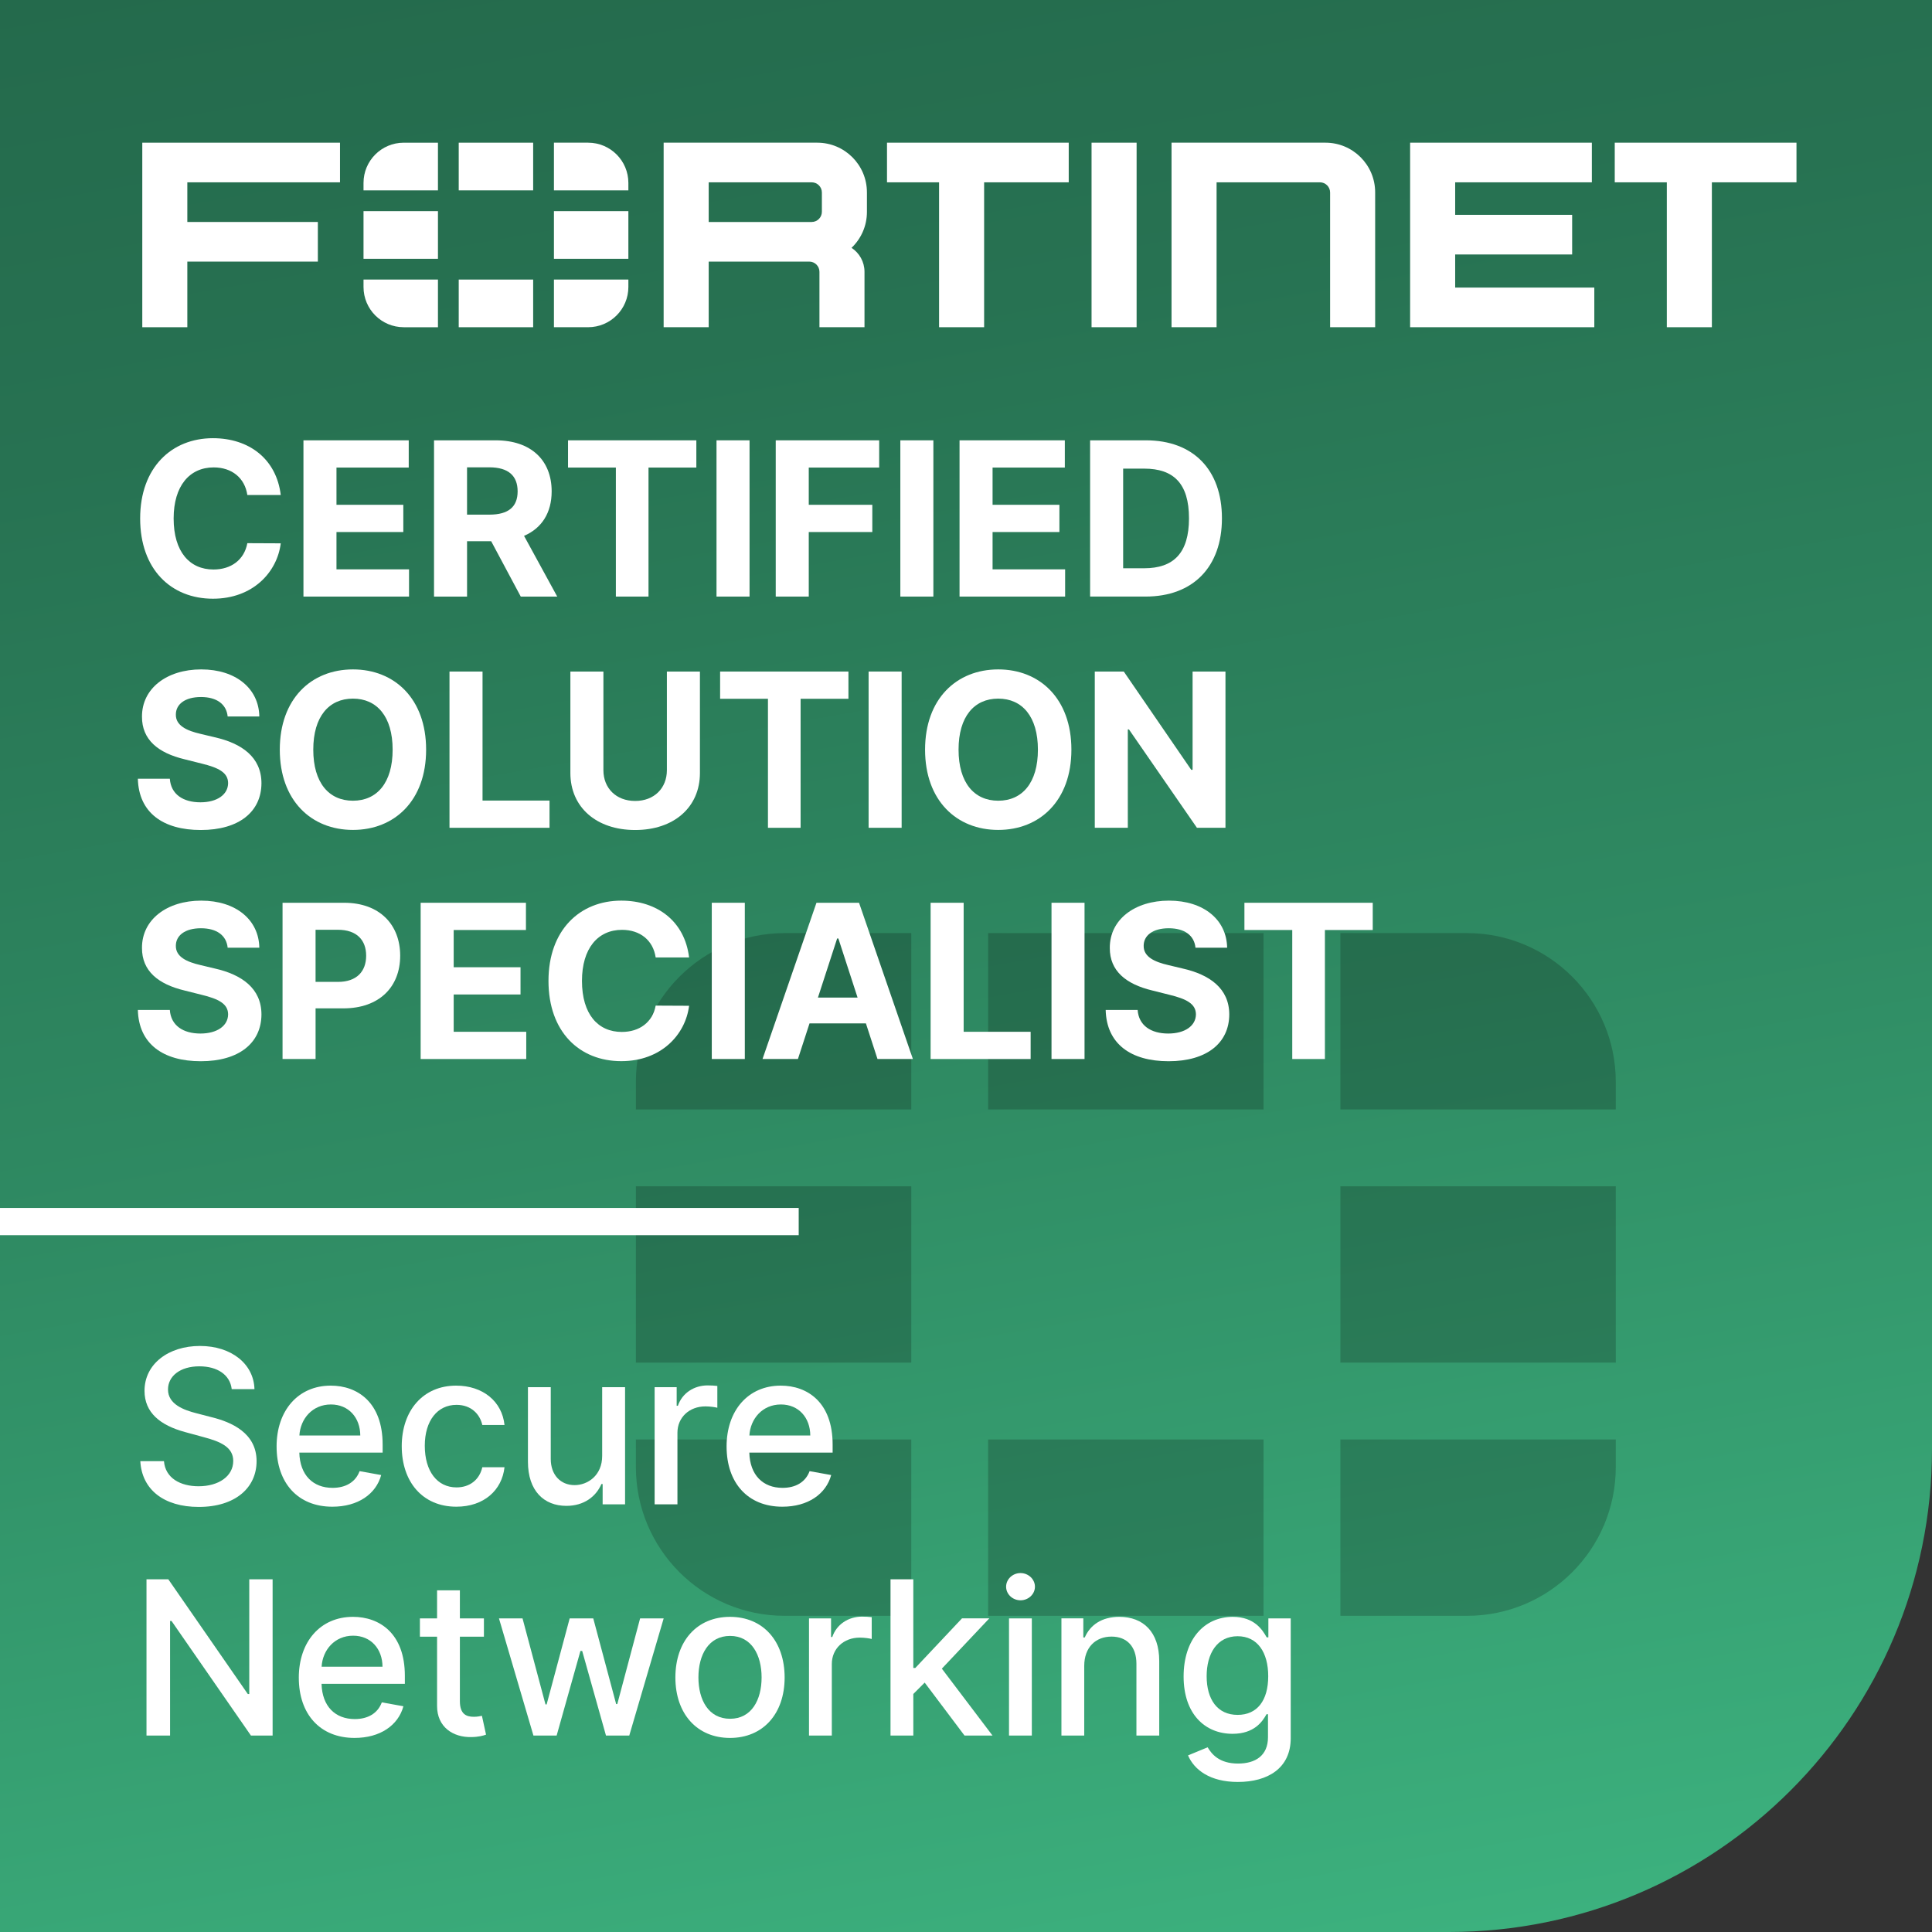
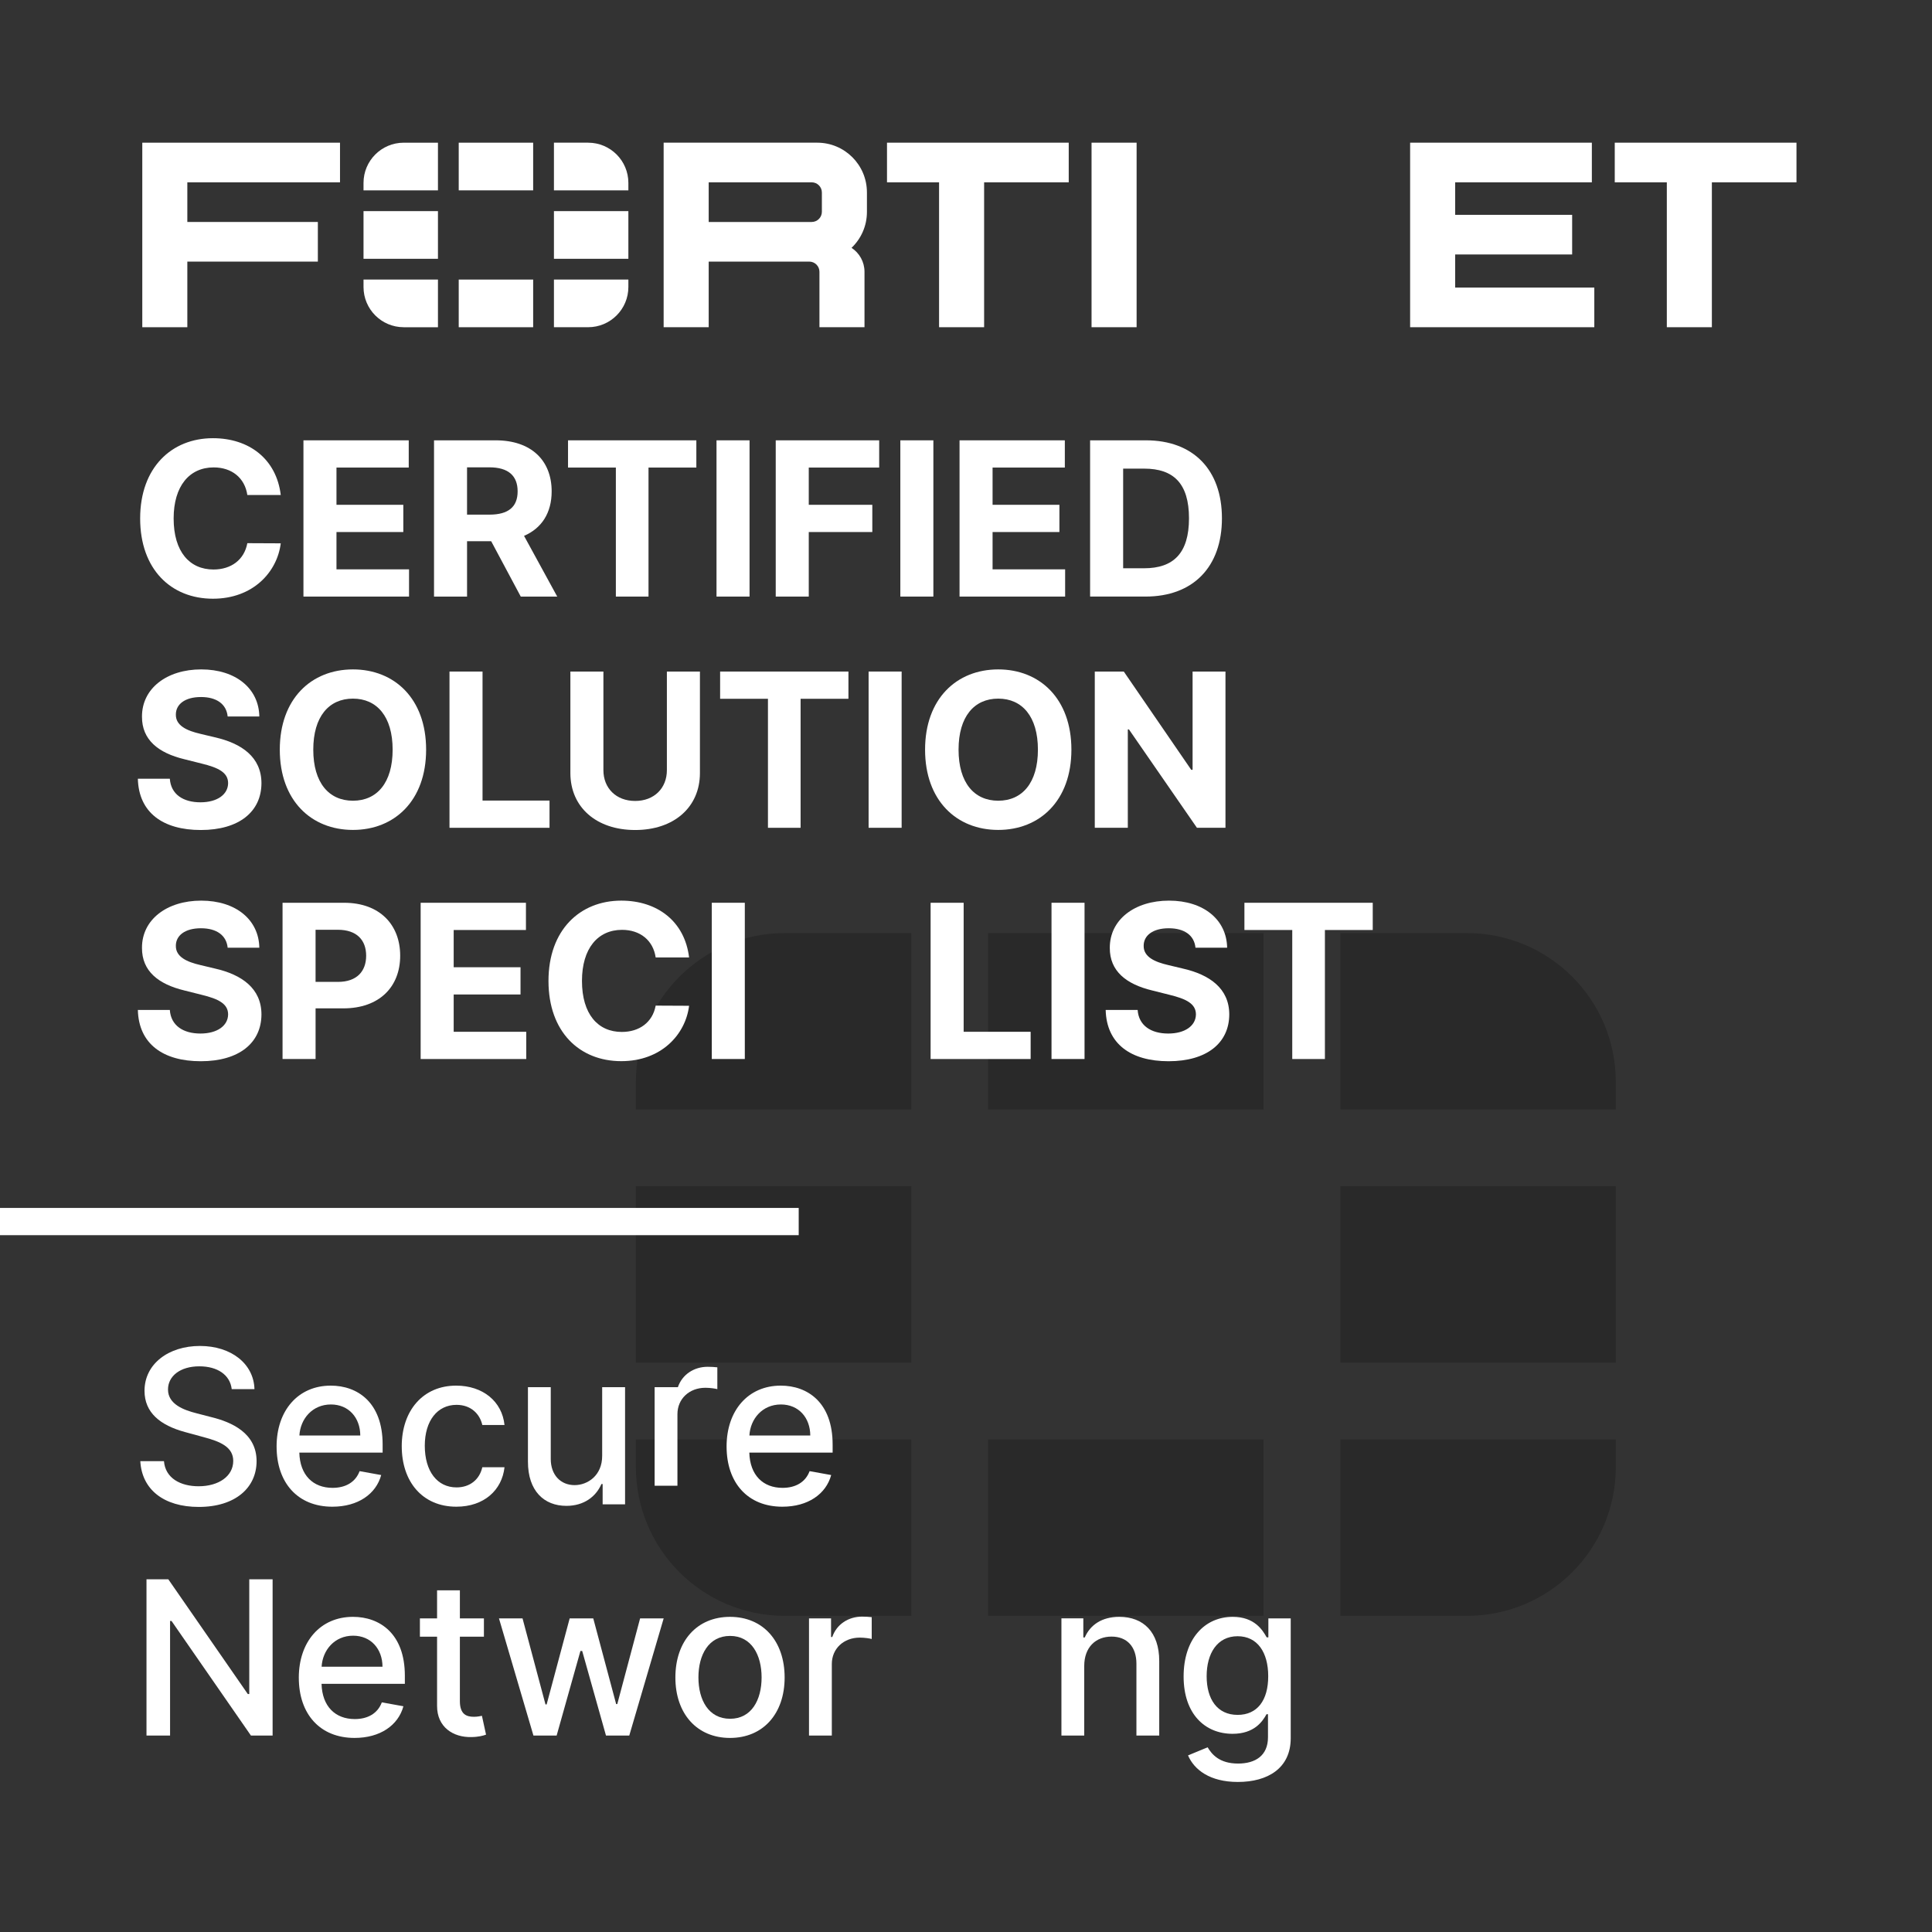
<svg xmlns="http://www.w3.org/2000/svg" width="216" height="216" viewBox="0 0 216 216">
  <rect x="0" y="0" width="216" height="216" fill="#333333" stroke="none" />
  <defs>
    <style>
      .cls-1 {
        fill: none;
      }

      .cls-2 {
        mix-blend-mode: multiply;
        opacity: .2;
      }

      .cls-3 {
        fill: url(#linear-gradient);
      }

      .cls-4 {
        isolation: isolate;
      }

      .cls-5 {
        fill: #fff;
      }
    </style>
    <linearGradient id="linear-gradient" x1="128.241" y1="222.795" x2="86.274" y2="-15.212" gradientUnits="userSpaceOnUse">
      <stop offset="0" stop-color="#3cb17e" />
      <stop offset=".431" stop-color="#2f8b63" />
      <stop offset=".783" stop-color="#277252" />
      <stop offset="1" stop-color="#246a4c" />
    </linearGradient>
  </defs>
  <g class="cls-4">
    <g id="art_outlined" data-name="art outlined">
      <g>
-         <path class="cls-3" d="M0,216V0h216v162c0,29.823-24.177,54-54,54H0Z" />
        <g class="cls-2">
          <rect x="110.475" y="104.322" width="30.789" height="19.714" />
          <rect x="71.093" y="132.629" width="30.789" height="19.714" />
          <rect x="149.858" y="132.629" width="30.789" height="19.714" />
          <rect x="110.475" y="160.937" width="30.789" height="19.714" />
          <path d="M164.012,104.322c9.187,0,16.635,7.448,16.635,16.635v3.079h-30.789v-19.714h14.154Z" />
          <path d="M149.858,180.651v-19.714h30.789v3.079c0,9.187-7.448,16.635-16.635,16.635h-14.154Z" />
          <path d="M71.093,120.957c0-9.187,7.448-16.635,16.635-16.635h14.154v19.714h-30.789v-3.079Z" />
          <path d="M87.728,180.651c-9.187,0-16.635-7.448-16.635-16.635v-3.079h30.789v19.714h-14.154Z" />
        </g>
        <g>
          <path class="cls-5" d="M22.288,152.757c-2.149,0-3.505,1.101-3.505,2.585-.009,1.672,1.808,2.312,3.173,2.661l1.706.443c2.218.546,5.024,1.766,5.024,4.913,0,2.96-2.363,5.118-6.465,5.118-3.916,0-6.363-1.953-6.534-5.118h2.644c.153,1.902,1.842,2.807,3.873,2.807,2.243,0,3.872-1.126,3.872-2.832,0-1.553-1.441-2.167-3.309-2.661l-2.064-.563c-2.806-.759-4.546-2.184-4.546-4.614,0-3.011,2.687-5.016,6.193-5.016,3.548,0,6.022,2.03,6.099,4.828h-2.542c-.188-1.612-1.612-2.551-3.617-2.551Z" />
          <path class="cls-5" d="M30.923,161.722c0-4.026,2.405-6.807,6.056-6.807,2.968,0,5.8,1.851,5.8,6.585v.904h-9.314c.068,2.524,1.535,3.94,3.719,3.94,1.45,0,2.559-.631,3.02-1.868l2.414.436c-.58,2.132-2.602,3.54-5.459,3.54-3.864,0-6.235-2.662-6.235-6.73ZM40.28,160.493c-.008-2.004-1.305-3.472-3.284-3.472-2.073,0-3.42,1.612-3.523,3.472h6.807Z" />
          <path class="cls-5" d="M44.915,161.696c0-4.001,2.388-6.781,6.082-6.781,2.977,0,5.135,1.757,5.408,4.401h-2.482c-.273-1.229-1.262-2.252-2.883-2.252-2.132,0-3.548,1.766-3.548,4.572,0,2.857,1.391,4.657,3.548,4.657,1.459,0,2.559-.836,2.883-2.252h2.482c-.281,2.55-2.286,4.41-5.382,4.41-3.805,0-6.107-2.807-6.107-6.756Z" />
          <path class="cls-5" d="M67.325,155.086h2.559v13.102h-2.508v-2.27h-.136c-.606,1.399-1.945,2.439-3.916,2.439-2.516,0-4.299-1.688-4.299-4.938v-8.333h2.55v8.026c0,1.782,1.092,2.926,2.67,2.926,1.433,0,3.088-1.058,3.079-3.284v-7.668Z" />
-           <path class="cls-5" d="M73.188,155.086h2.465v2.081h.136c.478-1.407,1.792-2.277,3.327-2.277.324,0,.827.025,1.083.06v2.439c-.205-.06-.802-.153-1.331-.153-1.808,0-3.13,1.236-3.13,2.951v8.001h-2.55v-13.102Z" />
+           <path class="cls-5" d="M73.188,155.086h2.465h.136c.478-1.407,1.792-2.277,3.327-2.277.324,0,.827.025,1.083.06v2.439c-.205-.06-.802-.153-1.331-.153-1.808,0-3.13,1.236-3.13,2.951v8.001h-2.55v-13.102Z" />
          <path class="cls-5" d="M81.233,161.722c0-4.026,2.405-6.807,6.056-6.807,2.968,0,5.8,1.851,5.8,6.585v.904h-9.314c.068,2.524,1.535,3.94,3.719,3.94,1.45,0,2.559-.631,3.02-1.868l2.414.436c-.58,2.132-2.602,3.54-5.459,3.54-3.864,0-6.235-2.662-6.235-6.73ZM90.59,160.493c-.008-2.004-1.305-3.472-3.284-3.472-2.073,0-3.42,1.612-3.523,3.472h6.807Z" />
          <path class="cls-5" d="M30.477,194.038h-2.422l-8.879-12.812h-.162v12.812h-2.636v-17.469h2.44l8.888,12.828h.162v-12.828h2.61v17.469Z" />
          <path class="cls-5" d="M33.407,187.572c0-4.026,2.405-6.807,6.056-6.807,2.968,0,5.8,1.851,5.8,6.585v.904h-9.314c.068,2.524,1.535,3.94,3.719,3.94,1.45,0,2.559-.631,3.02-1.868l2.414.436c-.58,2.132-2.602,3.54-5.459,3.54-3.864,0-6.235-2.662-6.235-6.73ZM42.764,186.344c-.008-2.004-1.305-3.472-3.284-3.472-2.073,0-3.42,1.612-3.523,3.472h6.807Z" />
          <path class="cls-5" d="M54.102,182.983h-2.687v7.208c0,1.476.742,1.748,1.569,1.748.409,0,.725-.077.896-.11l.46,2.106c-.298.11-.844.265-1.654.272-2.013.043-3.83-1.108-3.821-3.488v-7.736h-1.919v-2.047h1.919v-3.139h2.55v3.139h2.687v2.047Z" />
          <path class="cls-5" d="M55.784,180.937h2.636l2.567,9.621h.128l2.576-9.621h2.636l2.559,9.578h.128l2.551-9.578h2.635l-3.847,13.102h-2.602l-2.661-9.46h-.196l-2.661,9.46h-2.593l-3.855-13.102Z" />
          <path class="cls-5" d="M75.509,187.547c0-4.077,2.414-6.781,6.107-6.781s6.107,2.704,6.107,6.781c0,4.052-2.414,6.756-6.107,6.756s-6.107-2.704-6.107-6.756ZM85.148,187.538c0-2.508-1.126-4.64-3.523-4.64-2.414,0-3.54,2.132-3.54,4.64s1.126,4.623,3.54,4.623c2.397,0,3.523-2.106,3.523-4.623Z" />
          <path class="cls-5" d="M90.448,180.937h2.465v2.081h.136c.478-1.407,1.792-2.277,3.327-2.277.324,0,.827.025,1.083.06v2.439c-.205-.06-.802-.153-1.331-.153-1.808,0-3.13,1.236-3.13,2.951v8.001h-2.55v-13.102Z" />
-           <path class="cls-5" d="M99.559,176.569h2.55v9.911h.222l5.22-5.544h3.054l-5.305,5.621,5.664,7.48h-3.13l-4.453-5.92-1.271,1.271v4.648h-2.55v-17.469Z" />
-           <path class="cls-5" d="M112.484,177.396c0-.836.725-1.526,1.612-1.526.878,0,1.612.69,1.612,1.526s-.734,1.519-1.612,1.519c-.887,0-1.612-.683-1.612-1.519ZM112.809,180.937h2.55v13.102h-2.55v-13.102Z" />
          <path class="cls-5" d="M121.219,194.038h-2.55v-13.102h2.448v2.132h.162c.605-1.39,1.894-2.303,3.864-2.303,2.678,0,4.461,1.697,4.461,4.938v8.334h-2.55v-8.026c0-1.902-1.049-3.037-2.781-3.037-1.774,0-3.054,1.194-3.054,3.284v7.779Z" />
          <path class="cls-5" d="M132.823,196.256l2.192-.904c.452.75,1.28,1.816,3.404,1.816,1.936,0,3.343-.887,3.343-2.942v-2.576h-.162c-.46.836-1.39,2.192-3.795,2.192-3.096,0-5.476-2.227-5.476-6.406s2.329-6.67,5.493-6.67c2.439,0,3.343,1.484,3.795,2.295h.188v-2.124h2.499v13.392c0,3.369-2.576,4.896-5.911,4.896-3.13,0-4.879-1.364-5.57-2.968ZM141.788,187.401c0-2.652-1.194-4.469-3.42-4.469-2.303,0-3.463,1.953-3.463,4.469,0,2.576,1.186,4.325,3.463,4.325,2.201,0,3.42-1.621,3.42-4.325Z" />
        </g>
        <g>
          <g>
            <rect class="cls-5" x="51.286" y="15.953" width="8.322" height="5.329" />
            <rect class="cls-5" x="40.642" y="23.604" width="8.322" height="5.329" />
            <rect class="cls-5" x="61.931" y="23.604" width="8.322" height="5.329" />
            <rect class="cls-5" x="51.286" y="31.255" width="8.322" height="5.329" />
            <path class="cls-5" d="M65.757,15.953c2.483,0,4.496,2.013,4.496,4.496v.832h-8.322v-5.329h3.826Z" />
            <path class="cls-5" d="M61.931,36.584v-5.329h8.322v.832c0,2.483-2.013,4.496-4.496,4.496h-3.826Z" />
            <path class="cls-5" d="M40.642,20.449c0-2.483,2.013-4.496,4.496-4.496h3.826v5.329h-8.322v-.832Z" />
            <path class="cls-5" d="M45.138,36.584c-2.483,0-4.496-2.013-4.496-4.496v-.832h8.322v5.329h-3.826Z" />
          </g>
          <g>
            <path class="cls-5" d="M96.923,21.506c0-3.067-2.487-5.554-5.554-5.554h-17.173v20.631h5.037v-7.336h11.242c.629,0,1.14.51,1.14,1.14v6.196h5.037v-6.196c0-1.121-.576-2.106-1.448-2.678,1.059-1.011,1.72-2.436,1.72-4.016v-2.187ZM91.887,23.677c0,.629-.51,1.14-1.14,1.14h-11.514v-4.433h11.514c.629,0,1.14.51,1.14,1.14v2.153Z" />
-             <path class="cls-5" d="M148.19,15.952h-17.206s-.005,0-.005,0v20.631h5.037v-16.2h11.552c.629,0,1.14.51,1.14,1.14v15.06h5.037v-15.077c0-3.067-2.487-5.554-5.554-5.554Z" />
            <polygon class="cls-5" points="122.037 36.583 127.074 36.583 127.074 26.268 127.074 15.952 122.037 15.952 122.037 26.268 122.037 36.583" />
            <polygon class="cls-5" points="119.485 15.952 108.378 15.952 99.168 15.952 99.168 20.384 104.989 20.384 104.989 36.583 110.026 36.583 110.026 20.384 119.485 20.384 119.485 15.952" />
            <polygon class="cls-5" points="200.849 15.952 180.531 15.952 180.531 20.384 186.353 20.384 186.353 36.583 191.389 36.583 191.389 20.384 200.849 20.384 200.849 15.952" />
            <polygon class="cls-5" points="162.69 32.152 162.69 28.45 175.768 28.45 175.768 24.019 162.69 24.019 162.69 20.384 177.971 20.384 177.971 15.952 157.653 15.952 157.653 36.583 178.246 36.583 178.246 32.152 162.69 32.152" />
            <polygon class="cls-5" points="38.013 20.384 38.013 15.953 15.908 15.953 15.908 26.268 15.908 36.584 20.944 36.584 20.944 29.248 35.536 29.248 35.536 24.817 20.944 24.817 20.944 20.384 38.013 20.384" />
          </g>
        </g>
        <rect class="cls-5" y="135.049" width="89.296" height="3.045" />
        <g>
          <path class="cls-5" d="M27.653,55.345c-.281-1.919-1.74-3.088-3.762-3.088-2.704,0-4.478,2.073-4.478,5.707,0,3.736,1.8,5.707,4.453,5.707,1.97,0,3.438-1.075,3.787-2.943l3.736.017c-.401,3.216-3.104,6.192-7.583,6.192-4.674,0-8.137-3.275-8.137-8.973s3.522-8.973,8.137-8.973c4.043,0,7.097,2.32,7.583,6.354h-3.736Z" />
          <path class="cls-5" d="M33.926,49.229h11.771v3.045h-8.078v4.163h7.472v3.045h-7.472v4.171h8.112v3.045h-11.805v-17.469Z" />
          <path class="cls-5" d="M48.523,49.229h6.892c3.966,0,6.261,2.235,6.261,5.707,0,2.388-1.1,4.12-3.087,4.973l3.71,6.79h-4.077l-3.309-6.192h-2.696v6.192h-3.693v-17.469ZM54.725,57.537c2.115,0,3.147-.87,3.147-2.602,0-1.74-1.032-2.687-3.165-2.687h-2.491v5.289h2.508Z" />
          <path class="cls-5" d="M63.505,49.229h14.347v3.045h-5.348v14.424h-3.65v-14.424h-5.348v-3.045Z" />
          <path class="cls-5" d="M83.8,66.698h-3.693v-17.469h3.693v17.469Z" />
          <path class="cls-5" d="M86.727,49.229h11.566v3.045h-7.873v4.163h7.105v3.045h-7.105v7.216h-3.693v-17.469Z" />
          <path class="cls-5" d="M104.352,66.698h-3.693v-17.469h3.693v17.469Z" />
          <path class="cls-5" d="M107.278,49.229h11.771v3.045h-8.078v4.163h7.472v3.045h-7.472v4.171h8.112v3.045h-11.805v-17.469Z" />
          <path class="cls-5" d="M121.875,66.698v-17.469h6.244c5.271,0,8.495,3.275,8.495,8.717s-3.224,8.751-8.546,8.751h-6.193ZM127.915,63.533c3.284,0,5.016-1.689,5.016-5.587s-1.731-5.553-5.007-5.553h-2.354v11.14h2.346Z" />
          <path class="cls-5" d="M22.467,77.929c-1.808,0-2.806.827-2.806,1.953-.025,1.254,1.245,1.817,2.764,2.167l1.569.375c3.037.682,5.229,2.226,5.237,5.135-.009,3.199-2.516,5.237-6.781,5.237-4.239,0-6.943-1.954-7.037-5.732h3.574c.119,1.749,1.501,2.635,3.42,2.635,1.876,0,3.088-.87,3.096-2.149-.008-1.177-1.066-1.723-2.968-2.184l-1.902-.478c-2.951-.708-4.768-2.184-4.759-4.759-.017-3.173,2.789-5.289,6.619-5.289,3.889,0,6.448,2.149,6.5,5.263h-3.54c-.136-1.373-1.22-2.175-2.985-2.175Z" />
          <path class="cls-5" d="M39.461,92.787c-4.657,0-8.18-3.284-8.18-8.973s3.522-8.973,8.18-8.973c4.632,0,8.18,3.258,8.18,8.973s-3.548,8.973-8.18,8.973ZM39.461,78.107c-2.687,0-4.436,2.005-4.436,5.707s1.749,5.707,4.436,5.707,4.436-2.005,4.436-5.707-1.757-5.707-4.436-5.707Z" />
          <path class="cls-5" d="M50.255,75.08h3.693v14.424h7.489v3.045h-11.183v-17.469Z" />
          <path class="cls-5" d="M78.253,75.08v11.344c0,3.821-2.9,6.372-7.242,6.372s-7.242-2.551-7.242-6.372v-11.344h3.693v11.029c0,1.996,1.408,3.438,3.548,3.438s3.548-1.441,3.548-3.438v-11.029h3.693Z" />
          <path class="cls-5" d="M80.509,75.08h14.347v3.045h-5.348v14.424h-3.65v-14.424h-5.348v-3.045Z" />
          <path class="cls-5" d="M100.804,92.548h-3.693v-17.469h3.693v17.469Z" />
          <path class="cls-5" d="M111.604,92.787c-4.657,0-8.18-3.284-8.18-8.973s3.522-8.973,8.18-8.973c4.632,0,8.18,3.258,8.18,8.973s-3.548,8.973-8.18,8.973ZM111.604,78.107c-2.687,0-4.436,2.005-4.436,5.707s1.749,5.707,4.436,5.707,4.436-2.005,4.436-5.707-1.757-5.707-4.436-5.707Z" />
          <path class="cls-5" d="M137.009,92.548h-3.19l-7.6-10.995h-.128v10.995h-3.693v-17.469h3.242l7.54,10.986h.153v-10.986h3.676v17.469Z" />
          <path class="cls-5" d="M22.467,103.78c-1.808,0-2.806.827-2.806,1.953-.025,1.254,1.245,1.817,2.764,2.167l1.569.375c3.037.682,5.229,2.226,5.237,5.135-.009,3.198-2.516,5.237-6.781,5.237-4.239,0-6.943-1.954-7.037-5.732h3.574c.119,1.749,1.501,2.636,3.42,2.636,1.876,0,3.088-.87,3.096-2.149-.008-1.177-1.066-1.723-2.968-2.184l-1.902-.478c-2.951-.708-4.768-2.184-4.759-4.76-.017-3.173,2.789-5.288,6.619-5.288,3.889,0,6.448,2.149,6.5,5.263h-3.54c-.136-1.373-1.22-2.175-2.985-2.175Z" />
          <path class="cls-5" d="M31.588,100.931h6.892c3.966,0,6.261,2.448,6.261,5.919,0,3.489-2.337,5.886-6.354,5.886h-3.105v5.663h-3.693v-17.469ZM37.79,109.776c2.115,0,3.147-1.195,3.147-2.926s-1.032-2.9-3.165-2.9h-2.491v5.826h2.508Z" />
          <path class="cls-5" d="M47.03,100.931h11.771v3.045h-8.078v4.163h7.472v3.045h-7.472v4.171h8.112v3.045h-11.805v-17.469Z" />
          <path class="cls-5" d="M73.305,107.046c-.281-1.919-1.74-3.088-3.762-3.088-2.704,0-4.478,2.073-4.478,5.707,0,3.736,1.8,5.707,4.453,5.707,1.97,0,3.438-1.075,3.787-2.943l3.736.018c-.401,3.216-3.104,6.192-7.583,6.192-4.674,0-8.137-3.275-8.137-8.974s3.522-8.973,8.137-8.973c4.043,0,7.097,2.32,7.583,6.354h-3.736Z" />
          <path class="cls-5" d="M83.271,118.399h-3.693v-17.469h3.693v17.469Z" />
-           <path class="cls-5" d="M85.251,118.399l6.031-17.469h4.759l6.022,17.469h-3.958l-1.296-3.983h-6.304l-1.296,3.983h-3.958ZM95.879,111.533l-2.149-6.611h-.136l-2.149,6.611h4.435Z" />
          <path class="cls-5" d="M104.045,100.931h3.693v14.424h7.489v3.045h-11.183v-17.469Z" />
          <path class="cls-5" d="M121.253,118.399h-3.693v-17.469h3.693v17.469Z" />
          <path class="cls-5" d="M130.67,103.78c-1.808,0-2.806.827-2.806,1.953-.025,1.254,1.245,1.817,2.764,2.167l1.569.375c3.037.682,5.229,2.226,5.237,5.135-.009,3.198-2.516,5.237-6.781,5.237-4.239,0-6.943-1.954-7.037-5.732h3.574c.119,1.749,1.501,2.636,3.42,2.636,1.876,0,3.088-.87,3.096-2.149-.008-1.177-1.066-1.723-2.968-2.184l-1.902-.478c-2.951-.708-4.768-2.184-4.759-4.76-.017-3.173,2.789-5.288,6.619-5.288,3.889,0,6.448,2.149,6.5,5.263h-3.54c-.136-1.373-1.22-2.175-2.985-2.175Z" />
          <path class="cls-5" d="M139.127,100.931h14.347v3.045h-5.348v14.424h-3.65v-14.424h-5.348v-3.045Z" />
        </g>
        <rect class="cls-1" x="17.309" y="118.4" width="39.793" height="16.649" />
        <rect class="cls-1" x="17.309" y="138.094" width="39.793" height="12.615" />
      </g>
    </g>
  </g>
</svg>